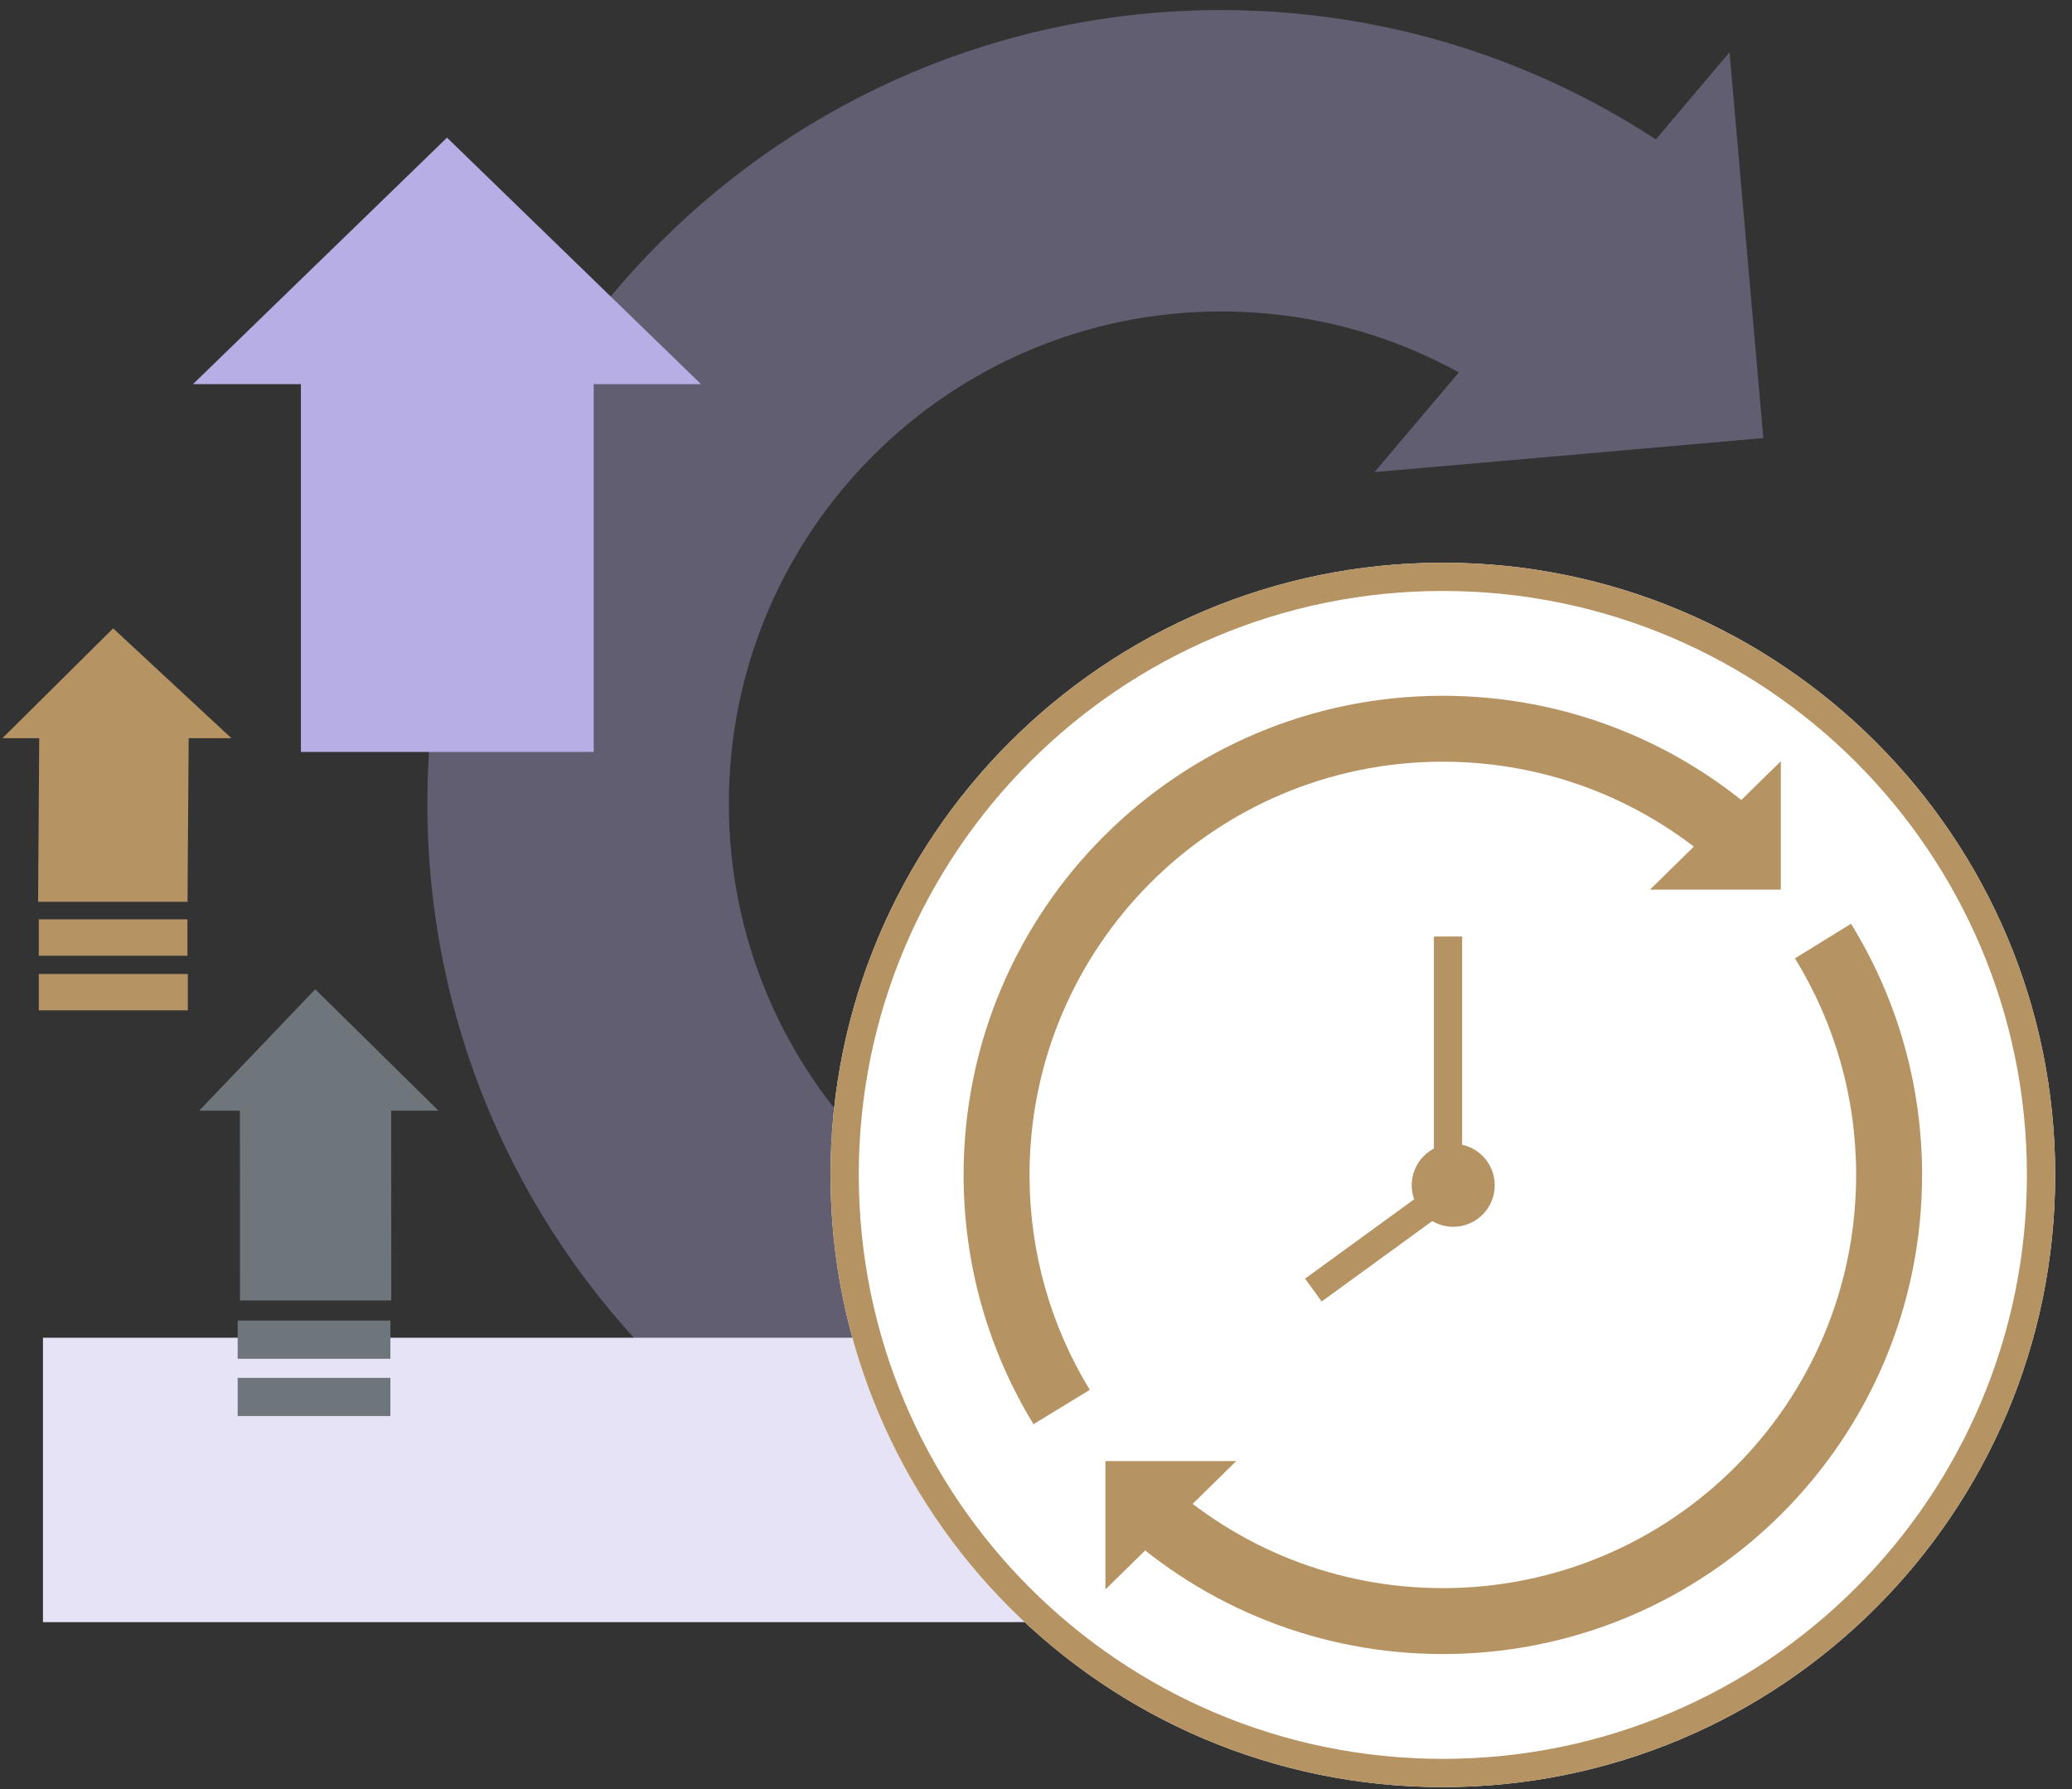
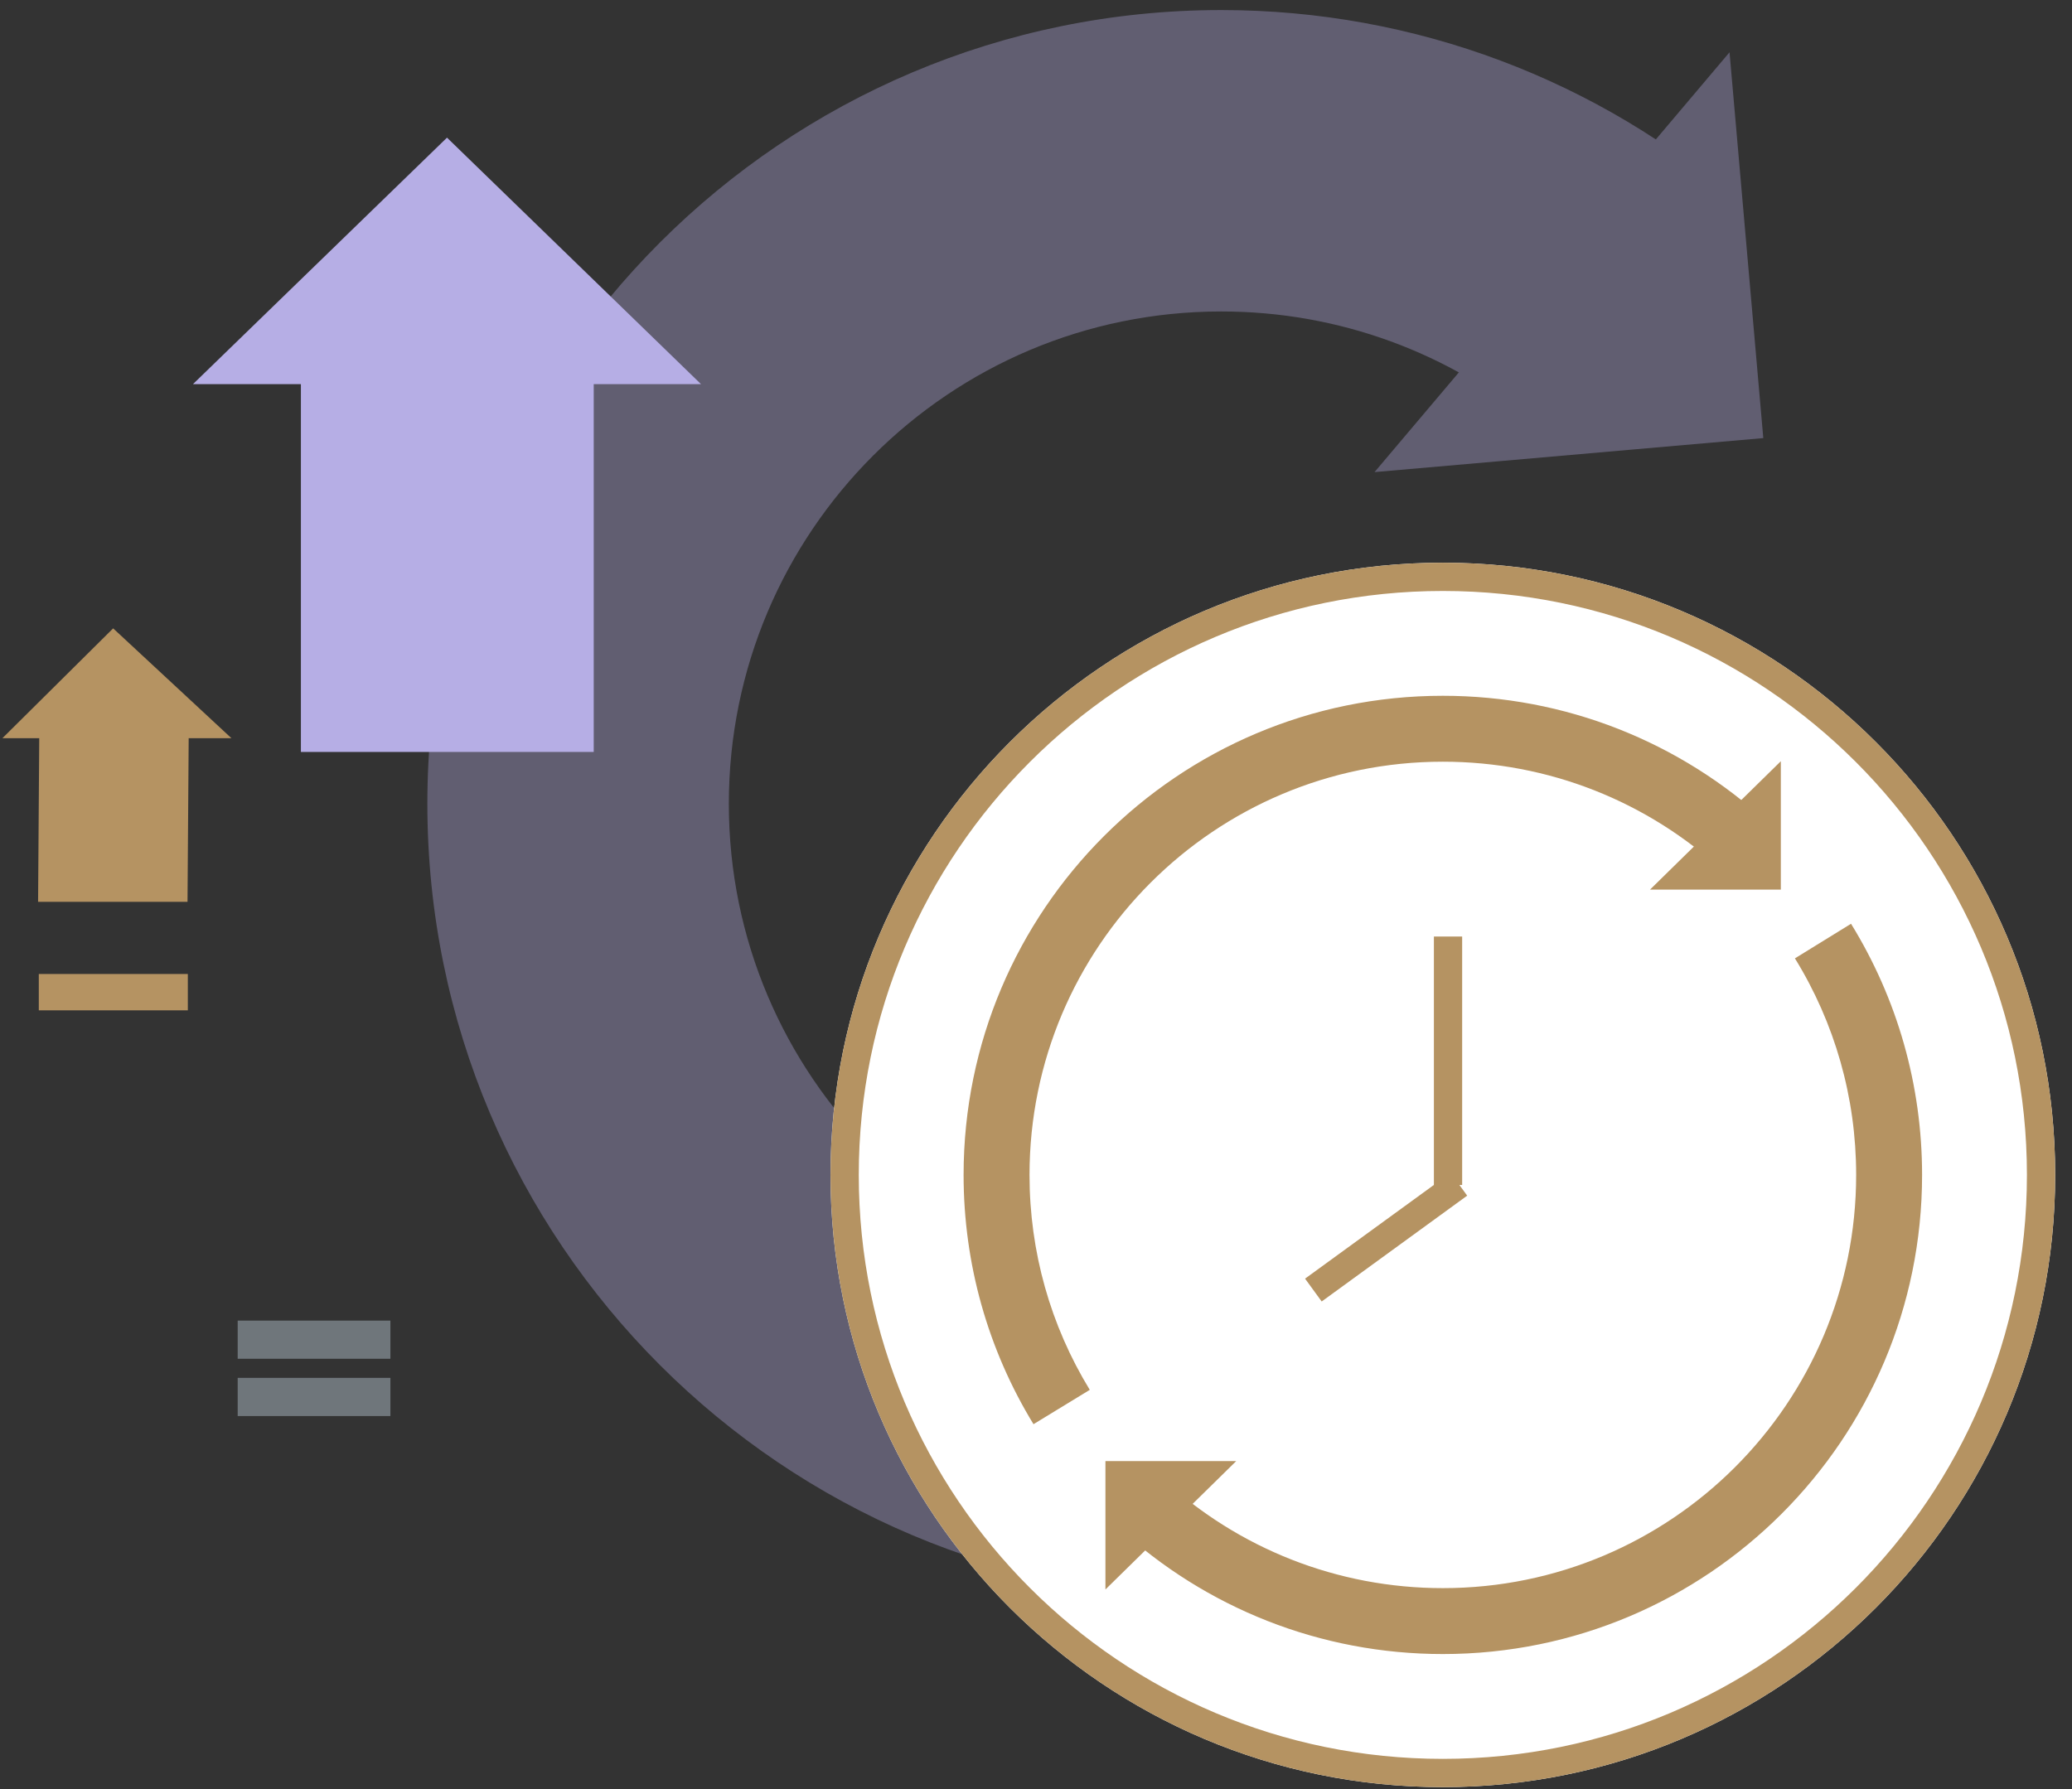
<svg xmlns="http://www.w3.org/2000/svg" width="110px" height="95px" viewBox="0 0 110 95" version="1.1">
  <rect x="0" y="0" width="110" height="95" fill="#333333" stroke="none" />
  <title>change-ready</title>
  <desc>Created with Sketch.</desc>
  <defs />
  <g id="Page-1" stroke="none" stroke-width="1" fill="none" fill-rule="evenodd">
    <g id="Homepage-1920" transform="translate(-1308, -1310)">
      <g id="Change-Your-Organization-for-Good" transform="translate(440, 1088)">
        <g id="Build-a-change" transform="translate(800, 222)">
          <g id="change-ready" transform="translate(67, 0)">
            <g id="Group-71" opacity="0.35" transform="translate(23.154, 0)" fill="#B6AEE5">
              <path d="M70.274,10.819 C62.706,4.258 52.984,0.534 42.681,0.534 C19.404,0.534 0.534,19.404 0.534,42.681 C0.534,65.958 19.404,84.828 42.681,84.828 C53.741,84.828 64.147,80.539 71.947,73.011 L60.832,61.494 C55.987,66.171 49.553,68.823 42.681,68.823 C28.243,68.823 16.539,57.119 16.539,42.681 C16.539,28.243 28.243,16.539 42.681,16.539 C48.932,16.539 54.817,18.736 59.464,22.635 C60.269,23.31 71.377,11.776 70.274,10.819 Z" id="Oval-24" fill-rule="nonzero" />
              <polygon id="Path-31" stroke="#B6AEE5" stroke-width="2" transform="translate(61.014, 14.558) rotate(-5) translate(-61.014, -14.558) " points="52.368 23.14 69.659 23.14 69.659 5.976" />
            </g>
-             <rect id="Rectangle-29" fill="#E6E3F6" x="3.282" y="71.034" width="94.921" height="15.101" />
            <g id="Group-87" transform="translate(10.577, 51.881)" fill="#6F767B">
-               <polygon id="Rectangle-64" points="7.159 0.649 13.702 7.097 11.192 7.097 11.195 17.174 3.163 17.174 3.16 7.097 0.997 7.097" />
              <rect id="Rectangle-77" x="3.041" y="21.284" width="8.108" height="2.027" />
              <rect id="Rectangle-77" x="3.041" y="18.243" width="8.108" height="2.027" />
            </g>
            <g id="Group-86" transform="translate(1.125, 33.305)" fill="#B59362">
              <polygon id="Rectangle-64" points="5.882 0.061 12.162 5.894 9.892 5.894 9.83 14.581 1.897 14.581 1.958 5.894 0.002 5.894" />
-               <polygon id="Rectangle-77" points="1.935 15.512 9.826 15.512 9.826 17.447 1.935 17.447" />
              <polygon id="Rectangle-77" points="1.935 18.414 9.847 18.414 9.847 20.344 1.935 20.344" />
            </g>
            <g id="Group-73" transform="translate(11.244, 7.309)" fill="#B6AEE5">
              <polygon id="Rectangle-64" points="13.487 0 26.973 13.09 21.276 13.09 21.276 32.618 5.73 32.618 5.73 13.09 0 13.09" />
            </g>
            <g id="Group-72" transform="translate(45.091, 29.88)">
              <path d="M32.508,65.016 C14.554,65.016 0,50.462 0,32.508 C0,14.554 14.554,0 32.508,0 C50.462,0 65.016,14.554 65.016,32.508 C65.016,50.462 50.462,65.016 32.508,65.016 Z" id="Path" fill="#FFFFFF" fill-rule="nonzero" />
              <path d="M32.508,63.516 C49.633,63.516 63.516,49.633 63.516,32.508 C63.516,15.383 49.633,1.5 32.508,1.5 C15.383,1.5 1.5,15.383 1.5,32.508 C1.5,49.633 15.383,63.516 32.508,63.516 Z M32.508,65.016 C14.554,65.016 0,50.462 0,32.508 C0,14.554 14.554,0 32.508,0 C50.462,0 65.016,14.554 65.016,32.508 C65.016,50.462 50.462,65.016 32.508,65.016 Z" id="Path" fill="#B59362" fill-rule="nonzero" />
-               <circle id="Oval-26" fill="#B59362" cx="33.059" cy="33.059" r="2.204" />
              <polygon id="Path-36" fill="#B59362" fill-rule="nonzero" points="26.076 39.229 25.193 38.016 32.917 32.397 33.8 33.609" />
              <polygon id="Path-35" fill="#B59362" fill-rule="nonzero" points="33.533 33.043 32.033 33.043 32.033 19.85 33.533 19.85" />
              <g id="Group-79" transform="translate(32.514, 33.002) scale(-1, 1) translate(-32.514, -33.002) translate(7.014, 7.002)" fill="#B59362">
                <path d="M3.836,12.17 L6.815,14.007 C4.7,17.436 3.564,21.385 3.564,25.506 C3.564,37.624 13.388,47.448 25.506,47.448 C31.099,47.448 36.359,45.35 40.385,41.633 L42.759,44.205 C38.092,48.513 31.987,50.948 25.506,50.948 C11.455,50.948 0.064,39.557 0.064,25.506 C0.064,20.732 1.383,16.147 3.836,12.17 Z" id="Oval-25" fill-rule="nonzero" />
                <path d="M47.238,38.743 L44.25,36.919 C46.332,33.51 47.449,29.592 47.449,25.506 C47.449,13.388 37.625,3.564 25.506,3.564 C19.911,3.564 14.648,5.664 10.621,9.385 L8.246,6.814 C12.913,2.502 19.021,0.064 25.506,0.064 C39.558,0.064 50.949,11.455 50.949,25.506 C50.949,30.24 49.652,34.788 47.238,38.743 Z" id="Path" fill-rule="nonzero" />
                <polygon id="Path-32" stroke="#B59362" stroke-width="0.5" points="13.895 10.105 7.813 10.105 7.813 4.134" />
                <polygon id="Path-32" stroke="#B59362" stroke-width="0.5" transform="translate(40.128, 43.938) scale(-1, -1) translate(-40.128, -43.938) " points="43.169 46.924 37.087 46.924 37.087 40.953" />
              </g>
            </g>
          </g>
        </g>
      </g>
    </g>
  </g>
</svg>